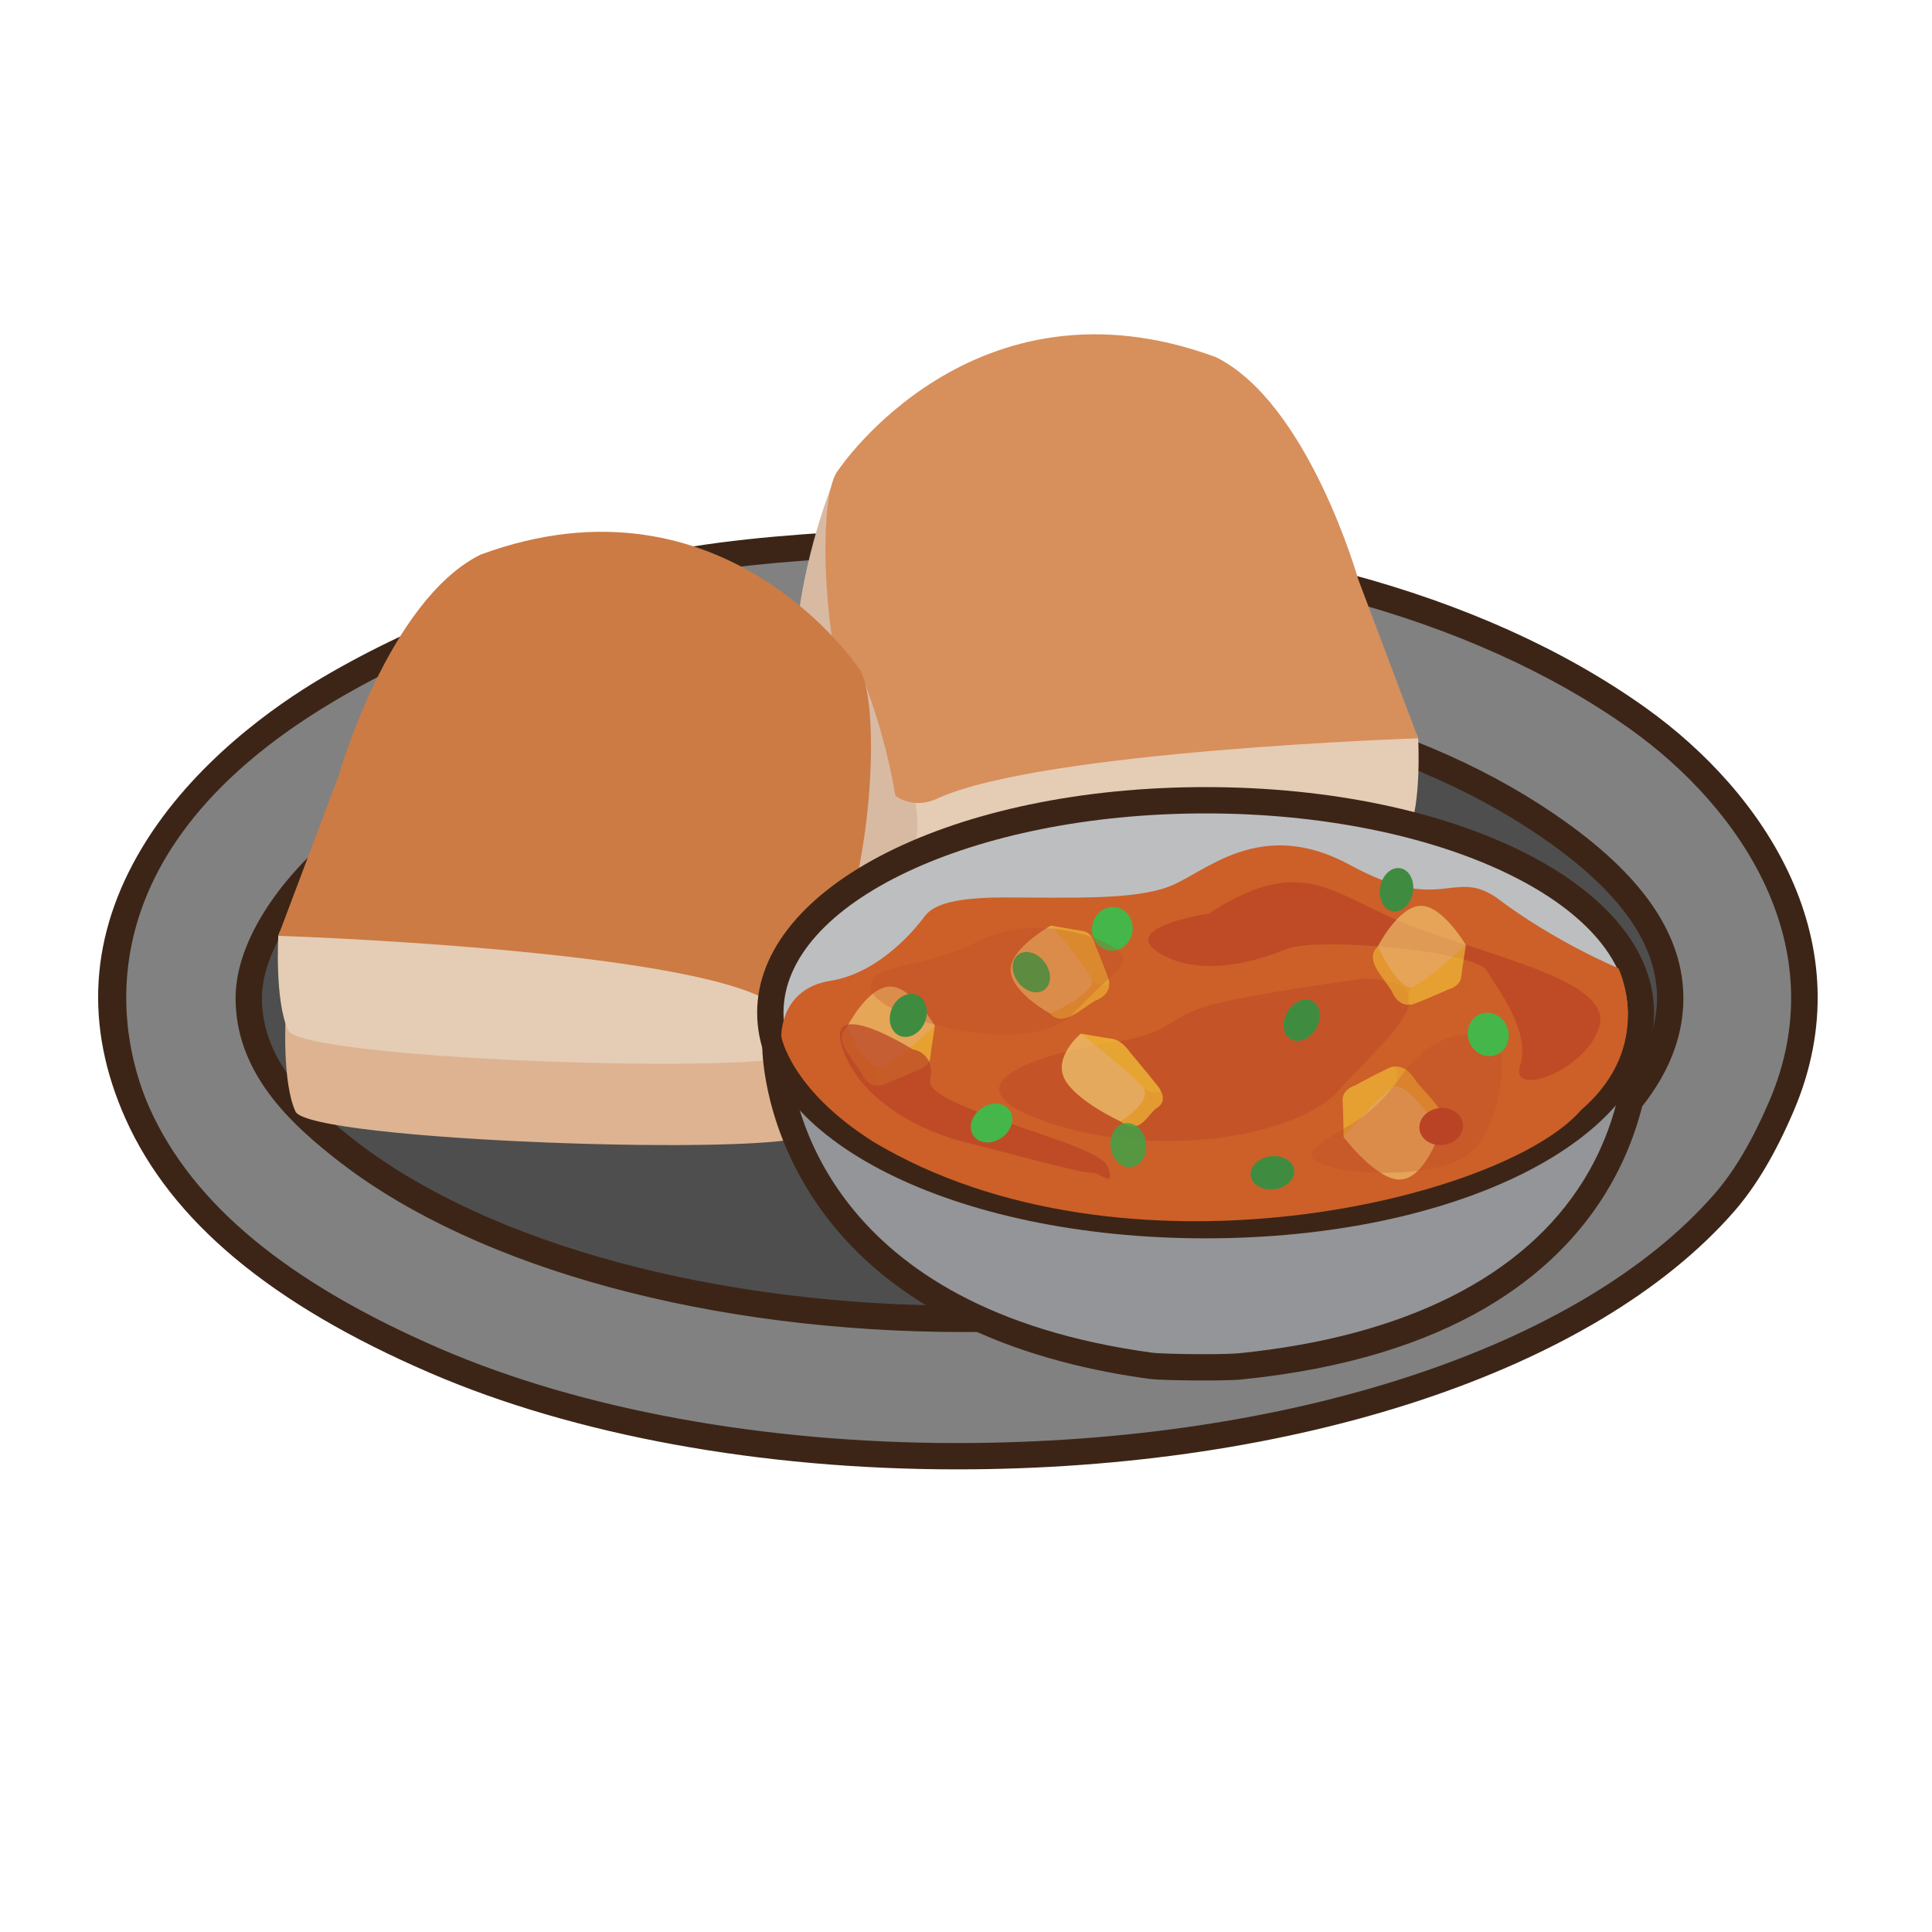
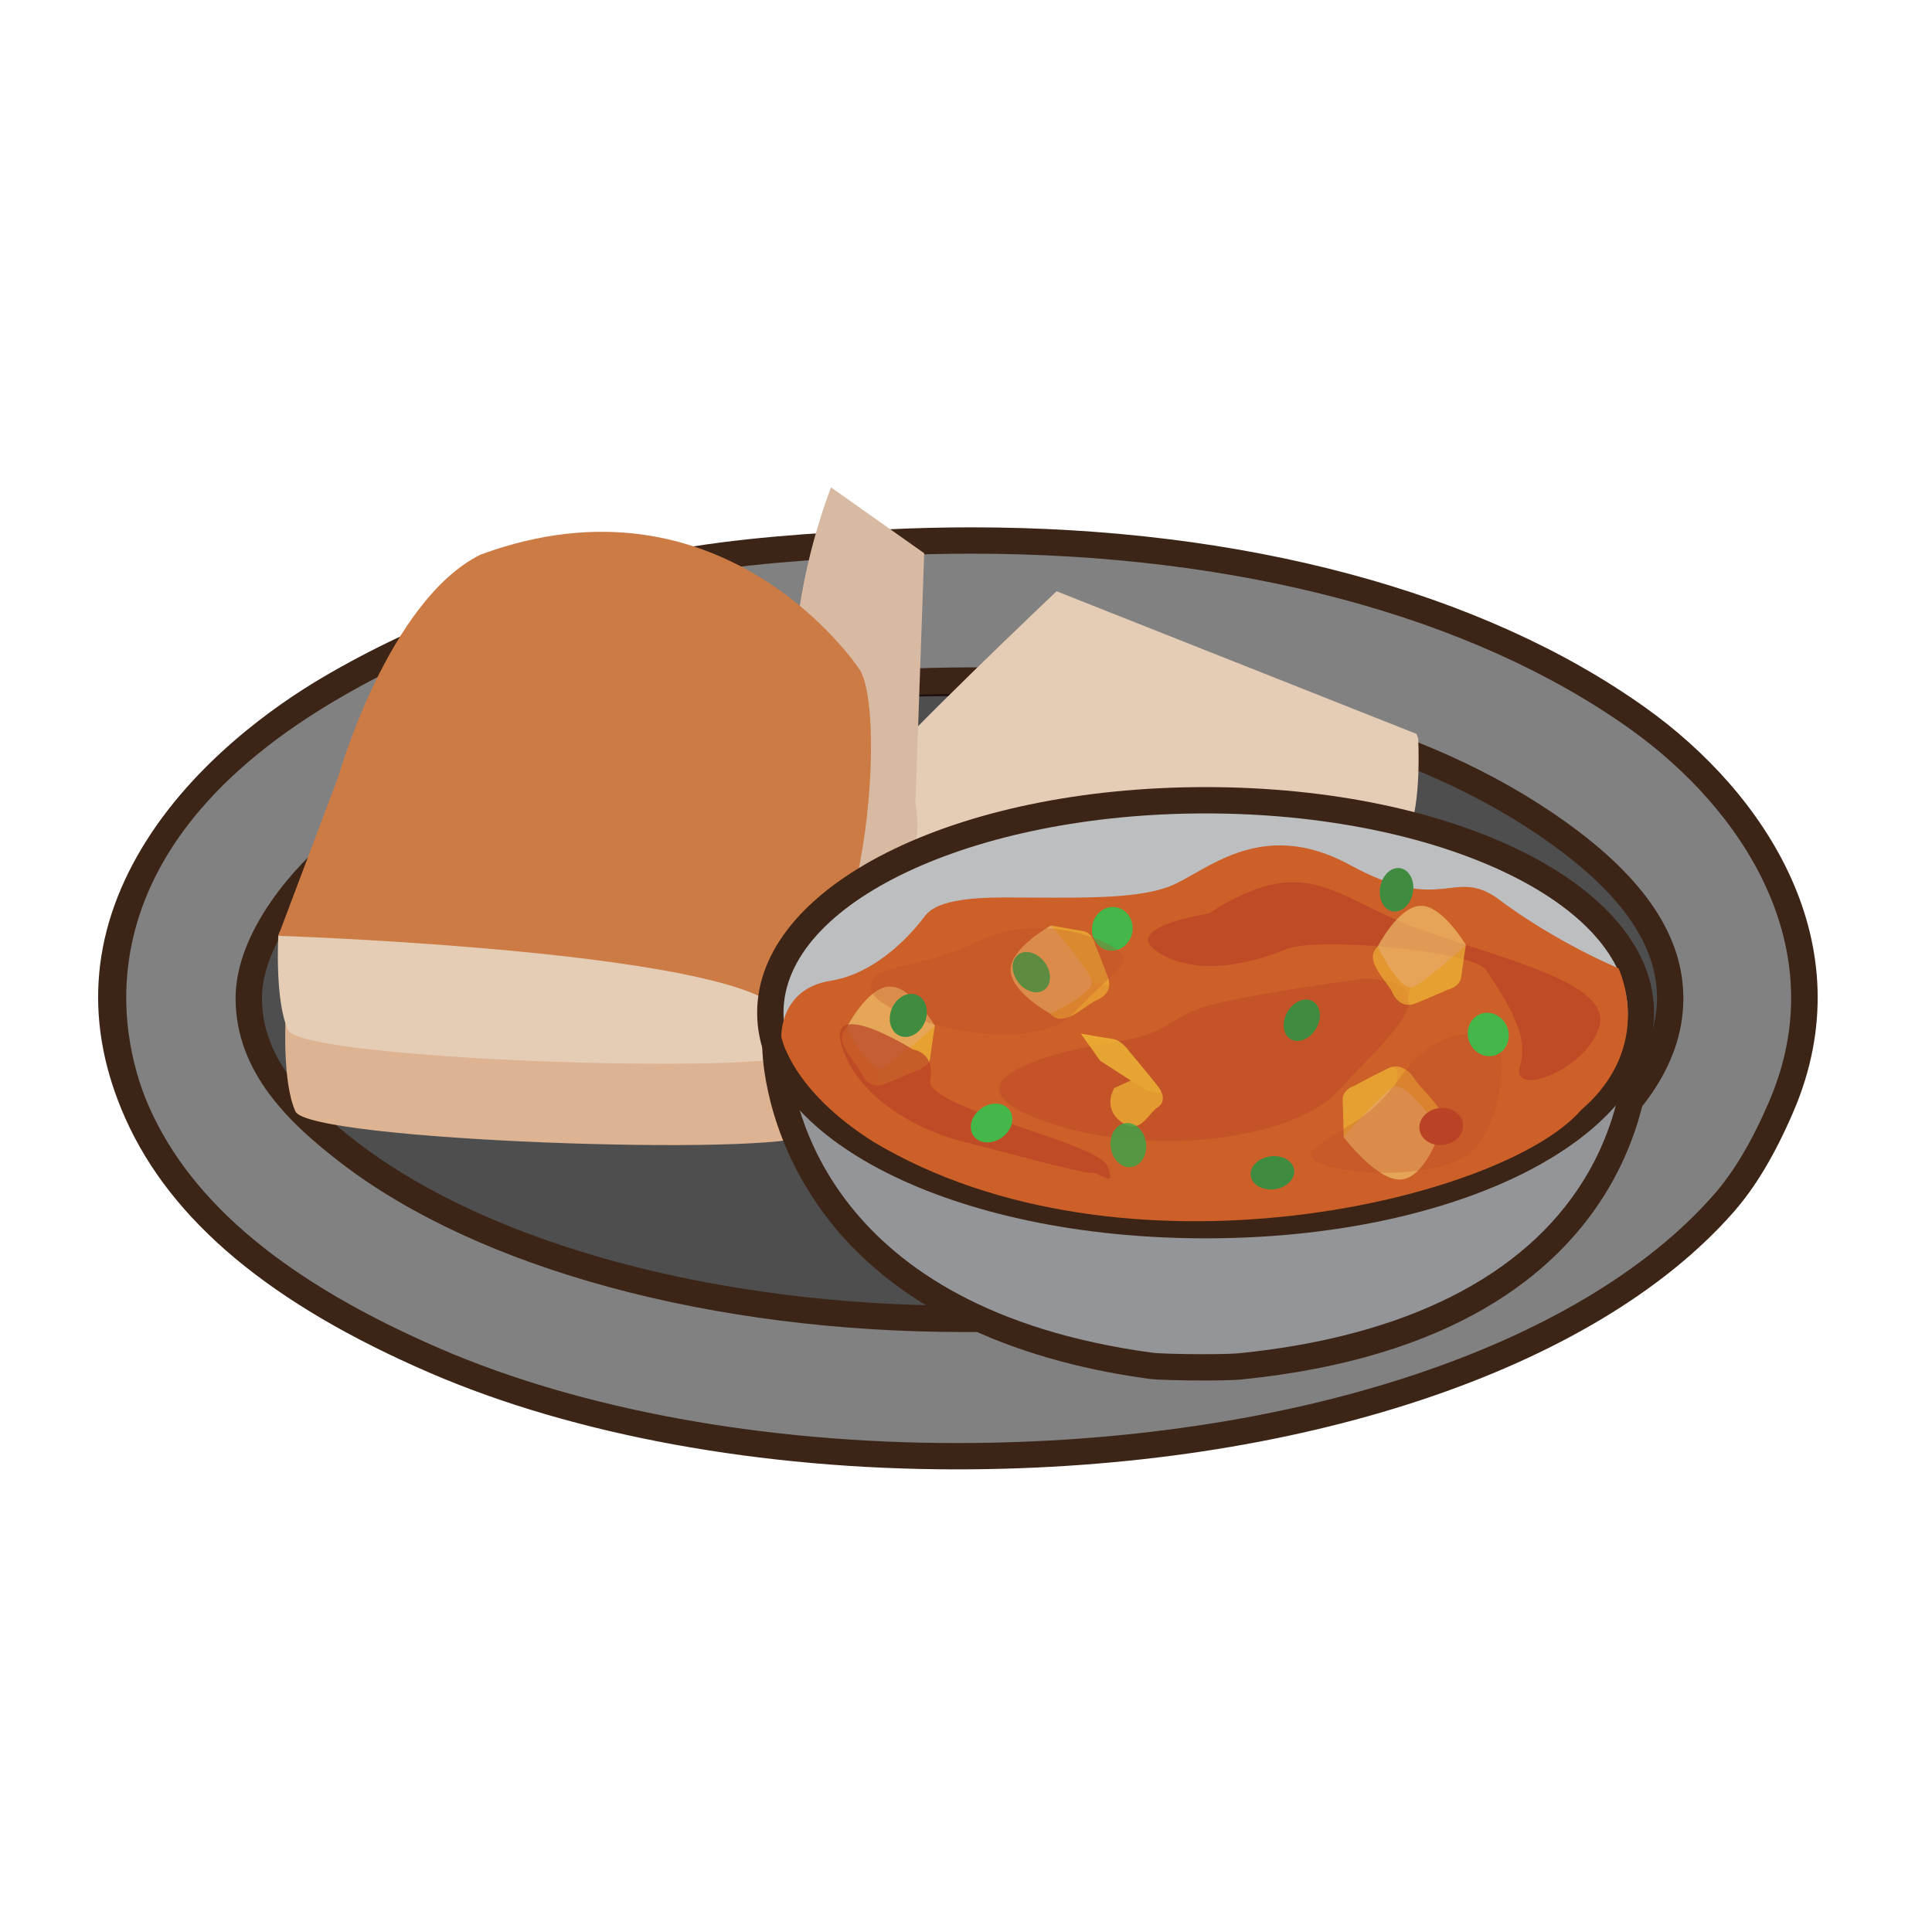
<svg xmlns="http://www.w3.org/2000/svg" version="1.1" id="Layer_1" x="0px" y="0px" width="500px" height="500px" viewBox="0 0 500 500" enable-background="new 0 0 500 500" xml:space="preserve">
  <g id="Layer_1_copy_33">
    <g>
      <path fill="#4E4E4E" d="M450.064,266.411c0,49.503-91.175,89.637-203.639,89.637c-112.466,0-203.641-40.134-203.641-89.637    c0-49.509,91.175-89.643,203.641-89.643C358.891,176.768,450.064,216.901,450.064,266.411z" />
      <path fill="#211010" d="M246.427,359.454c-54.858,0-106.479-9.427-145.365-26.543c-39.773-17.507-61.678-41.124-61.678-66.5    c0-25.377,21.904-48.996,61.678-66.506c38.887-17.117,90.507-26.543,145.365-26.543c54.856,0,106.48,9.426,145.367,26.543    c39.771,17.51,61.677,41.128,61.677,66.506c0,25.376-21.906,48.993-61.677,66.5C352.907,350.027,301.283,359.454,246.427,359.454z     M246.427,180.177c-110.408,0-200.23,38.684-200.23,86.234c0,47.547,89.822,86.228,200.23,86.228    c110.405,0,200.229-38.681,200.229-86.228C446.656,218.861,356.832,180.177,246.427,180.177z" />
    </g>
    <g>
      <path fill="#818181" d="M229.732,140.403c78.422-3.733,148.215,12.736,194.152,45.519c25.925,18.498,56.222,55.811,37.16,100.329    c-3.616,8.435-8.445,17.742-14.864,25.083c-60.793,69.497-231.906,84.713-333.495,40.87c-34.883-15.05-64.16-35.128-77.103-64.095    c-22.948-51.353,17.581-90.872,49.235-109.622c24.135-14.297,54.054-25.947,88.249-32.513    C190.292,142.667,209.984,141.342,229.732,140.403z M173.993,183.134c-34.144,6.835-62.907,17.615-86.392,36.227    c-9.076,7.201-23.261,23.595-23.222,39.021c0.042,18.179,14.166,30.858,26.009,39.94c61.419,47.128,188.192,56.029,272.186,24.156    c25.712-9.76,69.673-31.853,69.673-64.098c0-18.563-14.827-32.697-28.801-42.731c-42.626-30.633-105.461-42.224-172.781-39.021    C209.955,177.618,191.687,179.594,173.993,183.134z" />
      <path fill="#3C2517" d="M247.56,380.273c-50.58,0-98.962-8.858-136.225-24.942c-41.224-17.788-67.018-39.321-78.863-65.832    c-10.715-23.987-9.259-47.595,4.334-70.183c13.303-22.1,34.706-36.9,46.275-43.758c25.783-15.269,56.678-26.654,89.341-32.926    c17.7-3.399,37.926-4.715,57.15-5.63c7.309-0.351,14.664-0.527,21.86-0.527c70.309,0,132.254,16.578,174.433,46.674    c30.744,21.939,56.956,60.898,38.312,104.445c-4.711,11.002-9.763,19.498-15.433,25.982    C412.762,354.716,335.671,380.273,247.56,380.273z M251.434,143.289c-7.09,0-14.336,0.173-21.542,0.517    c-18.969,0.906-38.905,2.199-56.18,5.52c-31.905,6.121-62.044,17.222-87.161,32.095c-69.634,41.249-54.236,91.024-47.86,105.294    c11.117,24.881,35.763,45.279,75.346,62.365c36.431,15.725,83.85,24.379,133.523,24.379c86.205,0,161.325-24.664,196.057-64.365    c5.191-5.938,9.871-13.849,14.297-24.184c17.052-39.827-7.416-75.818-36.004-96.213    C380.876,159.415,320.334,143.289,251.434,143.289z M249.463,344.729c0,0,0,0-0.003,0c-65.243,0-125.484-16.34-161.146-43.701    c-13.495-10.354-27.299-23.514-27.344-42.639c-0.04-17.569,16.018-34.955,24.515-41.694c22.25-17.634,50.157-29.359,87.841-36.9    c17.188-3.439,35.354-5.526,57.175-6.566c7.236-0.344,14.48-0.518,21.534-0.518c63.781,0,116.823,13.892,153.399,40.173    c20.331,14.608,30.219,29.491,30.219,45.499c0,36.108-50.261,59.083-71.868,67.285    C330.918,338.135,291.387,344.729,249.463,344.729z M252.035,179.522c-6.946,0-14.081,0.173-21.21,0.51    c-21.473,1.024-39.319,3.072-56.161,6.442c-36.584,7.322-63.578,18.622-84.946,35.56c-8.832,7.008-21.968,22.463-21.933,36.338    c0.036,16.172,12.494,27.907,24.679,37.248c34.51,26.483,93.202,42.289,156.996,42.292c40.521,0,80.264-6.607,111.903-18.615    c60.901-23.109,67.479-50.302,67.479-60.915c0-13.656-8.959-26.729-27.381-39.966    C366.053,192.973,314.382,179.522,252.035,179.522z" />
    </g>
    <g>
      <path fill="#DDB391" d="M365.116,223.477c0,0,0.949,16.81-2.542,24.423c-3.484,7.618-124.342,11.741-132.904,6.027    c-8.565-5.71-9.553-14.562-5.255-21.24c4.299-6.675,47.126-47.275,47.126-47.275l93.144,36.92" />
    </g>
    <g>
      <path fill="#E5CCB5" d="M367.021,191.078c0,0,0.948,16.816-2.543,24.426c-3.486,7.613-124.342,11.739-132.903,6.03    c-8.565-5.709-9.553-14.569-5.254-21.243c4.299-6.674,47.121-47.275,47.121-47.275l93.147,36.917" />
    </g>
    <g>
      <path fill="#D3A785" d="M235.01,240.188c0,0,2.538,12.341-3.462,14.464c-6.004,2.129-27.888-31.176-27.573-52.429    c0.317-21.252,9.181-43.699,9.181-43.699l24.124,17.052L235.01,240.188z" />
    </g>
    <g>
      <path fill="#D8BAA3" d="M236.913,207.793c0,0,2.539,12.337-3.461,14.467c-6.007,2.126-27.891-31.183-27.574-52.435    c0.314-21.253,9.181-43.697,9.181-43.697l24.125,17.052L236.913,207.793z" />
    </g>
    <g>
-       <path fill="#D78F5C" d="M216.979,121.614c0,0,34.893-52.34,97.702-29.183c23.905,11.856,36.797,57.415,36.797,57.415    l15.544,41.232c0,0-97.385,3.174-124.351,15.547C215.713,218.999,208.506,131.537,216.979,121.614z" />
-     </g>
+       </g>
    <g>
      <g>
        <path fill="#DDB391" d="M73.927,263.232c0,0-0.95,16.809,2.538,24.418c3.491,7.617,124.343,11.738,132.908,6.029     s9.554-14.562,5.254-21.236c-4.299-6.676-47.125-47.278-47.125-47.278l-93.145,36.921" />
      </g>
      <g>
        <path fill="#E5CCB5" d="M72.022,242.188c0,0-0.949,16.813,2.538,24.423c3.494,7.613,124.346,11.738,132.907,6.029     c8.565-5.709,9.554-14.565,5.255-21.24c-4.299-6.674-47.121-47.275-47.121-47.275l-93.147,36.917" />
      </g>
      <g>
        <path fill="#D3A785" d="M204.033,279.939c0,0-2.538,12.34,3.461,14.468c6.001,2.129,27.891-31.175,27.574-52.429     c-0.317-21.252-9.181-43.699-9.181-43.699l-24.125,17.052L204.033,279.939z" />
      </g>
      <g>
        <path fill="#D8BAA3" d="M202.133,258.898c0,0-2.543,12.342,3.458,14.469c6.004,2.126,27.888-31.179,27.573-52.432     c-0.317-21.253-9.181-43.7-9.181-43.7l-24.124,17.056L202.133,258.898z" />
      </g>
      <g>
        <path fill="#CC7B44" d="M222.063,172.721c0,0-34.893-52.336-97.702-29.183c-23.905,11.86-36.792,57.414-36.792,57.414     l-15.547,41.236c0,0,97.384,3.173,124.349,15.546C223.333,270.102,230.537,182.644,222.063,172.721z" />
      </g>
    </g>
    <g>
      <path fill="#939598" d="M200.677,270.523c0,0-0.759,69.687,97.097,82.934c3.229,0.438,18.959,0.579,23.167,0.16    c107.67-10.787,102.844-84.667,102.844-84.667l-121.602-23.317L200.677,270.523z" />
      <path fill="#3C2517" d="M311.464,357.273c-5.244,0-11.904-0.133-14.146-0.44c-28.621-3.873-67.062-15.345-87.671-47.994    c-12.436-19.698-12.387-37.599-12.38-38.353c0.02-1.557,1.086-2.903,2.598-3.271l101.503-24.894    c0.478-0.111,0.976-0.128,1.455-0.036l121.604,23.315c1.521,0.293,2.657,1.578,2.758,3.127    c0.048,0.771,3.77,77.291-105.905,88.277C318.938,357.242,314.124,357.273,311.464,357.273z M204.19,273.169    c0.959,12.601,10.008,65.532,94.044,76.914c1.568,0.212,7.384,0.38,13.229,0.38c4.248,0,7.663-0.089,9.139-0.234    c42.928-4.305,73.785-19.787,89.241-44.779c8.925-14.441,10.357-28.133,10.544-33.684L302.269,249.12L204.19,273.169z" />
    </g>
    <g>
      <path fill="#BDBEC0" d="M424.657,262.089c0,30.367-50.438,54.986-112.649,54.986c-62.217,0-112.653-24.619-112.653-54.986    c0-30.371,50.437-54.987,112.653-54.987C374.221,207.103,424.657,231.718,424.657,262.089z" />
      <path fill="#3C2517" d="M312.008,320.482c-65.08,0-116.059-25.649-116.059-58.394S246.928,203.7,312.008,203.7    c65.076,0,116.055,25.646,116.055,58.389C428.062,294.832,377.084,320.482,312.008,320.482z M312.008,210.512    c-60.24,0-109.244,23.14-109.244,51.578c0,28.439,49.003,51.578,109.244,51.578c60.234,0,109.243-23.139,109.243-51.578    C421.251,233.652,372.242,210.512,312.008,210.512z" />
    </g>
    <g>
      <path fill="#CC6028" d="M418.85,250.583c0,0,9.753,19.954-9.621,36.653c-20.064,23.303-118.485,46.974-183.184,8.27    c-21.501-13.58-23.841-27.234-23.841-27.234s-0.436-12.357,12.711-14.441c13.146-2.085,22.489-14.258,23.872-16.002    c1.386-1.737,3.112-5.565,20.759-5.565c17.646,0,33.562,0.697,42.902-2.781c9.347-3.478,23.528-18.436,47.056-5.565    c23.522,12.868,26.48,0.724,37.713,8.346C402.567,243.886,418.85,250.583,418.85,250.583z" />
    </g>
    <g opacity="0.72">
      <g>
        <path fill="#BA4326" d="M312.78,236.436c0,0-23.36,3.481-12.931,10.087c10.437,6.607,25.044,2.391,33.048-0.891     c7.995-3.281,48.694,0.439,51.825,5.533c3.127,5.097,11.475,15.88,8.695,24.577c-2.784,8.695,17.389,1.158,20.521-10.204     c3.131-11.363-25.738-17.429-47.307-25.353C345.071,232.261,338.168,220.042,312.78,236.436z" />
      </g>
    </g>
    <g opacity="0.43">
      <g>
        <path fill="#BA4326" d="M353.161,253.229c0,0-34.783,4.638-43.13,7.886c-8.35,3.245-7.999,6.569-22.61,8.731     c-14.604,2.166-45.564,10.162-17.389,20.248c28.173,10.09,65.395,4.524,76.523-7.994     C357.688,269.578,377.507,254.273,353.161,253.229z" />
      </g>
    </g>
    <g opacity="0.53">
      <g>
        <path fill="#F9C937" d="M360.218,276.157c0,0,3.37-1.275,6.26,3.632c3.132,4.086,9.573,9.008,6.227,13.016     c-3.344,4.008-10.034-2.305-10.034-2.305l-6.316-11.695L360.218,276.157z" />
      </g>
      <g>
        <path fill="#FED93A" d="M350.584,280.959c0,0-3.253,0.966-3.111,3.807c0.146,2.84,0.271,9.522,0.271,9.522l7.268-2.713     l6.177-10.41c0,0,1.658-6.376-1.785-4.757C355.959,278.033,350.584,280.959,350.584,280.959z" />
      </g>
      <g>
        <path fill="#FCE181" d="M347.743,294.289c0,0,8.799,11.646,15.015,10.954c6.216-0.688,9.945-12.438,9.945-12.438     s-8.603-13.553-12.21-11.414C356.896,283.518,347.743,294.289,347.743,294.289z" />
      </g>
    </g>
    <g opacity="0.6">
      <g>
        <path fill="#F9C937" d="M300.138,281.833c0,0,2.333,3.252-0.947,5.009c-2.464,2.12-4.482,7.07-9.214,3.373     c-4.728-3.695-1.58-8.641-1.58-8.641l8.022-3.678L300.138,281.833z" />
      </g>
      <g>
        <path fill="#FED93A" d="M292.45,272.339c0,0-2.019-3.098-4.47-3.458c-2.447-0.355-8.277-1.385-8.277-1.385l4.996,7.002     l11.378,7.345c0,0,6.21,2.589,3.544-0.788C296.955,277.675,292.45,272.339,292.45,272.339z" />
      </g>
      <g>
-         <path fill="#FCE181" d="M279.703,267.497c0,0-7.089,5.919-4.249,11.635c2.846,5.709,14.522,11.084,14.522,11.084     s8.832-5.418,5.658-9.028C292.46,277.574,279.703,267.497,279.703,267.497z" />
-       </g>
+         </g>
    </g>
    <g opacity="0.53">
      <g>
        <path fill="#F9C937" d="M287.003,253.992c0,0,0.901,3.271-3.547,5.002c-3.743,2.104-8.414,7.044-11.692,3.318     c-3.281-3.728,2.609-8.651,2.609-8.651l10.564-3.627L287.003,253.992z" />
      </g>
      <g>
        <path fill="#FED93A" d="M283.416,244.449c0,0-0.639-3.112-3.117-3.485c-2.48-0.373-8.297-1.443-8.297-1.443l1.91,7.035     l8.671,7.42c0,0,5.453,2.625,4.249-0.767C285.632,249.811,283.416,244.449,283.416,244.449z" />
      </g>
      <g>
        <path fill="#FCE181" d="M272.002,239.521c0,0-10.676,5.876-10.453,11.612c0.223,5.732,10.215,11.18,10.215,11.18     s12.309-5.362,10.676-8.994C280.803,249.687,272.002,239.521,272.002,239.521z" />
      </g>
    </g>
    <g opacity="0.53">
      <g>
        <path fill="#F9C937" d="M365.306,259.952c0,0-3.24,0.991-5.097-3.405c-2.205-3.688-7.27-8.218-3.632-11.601     c3.635-3.383,8.716,2.378,8.716,2.378l3.916,10.453L365.306,259.952z" />
      </g>
      <g>
        <path fill="#FED93A" d="M374.751,256.105c0,0,3.089-0.728,3.399-3.211c0.305-2.488,1.214-8.334,1.214-8.334l-6.985,2.107     l-7.181,8.87c0,0-2.471,5.516,0.887,4.223C369.448,258.463,374.751,256.105,374.751,256.105z" />
      </g>
      <g>
        <path fill="#FCE181" d="M379.364,244.56c0,0-6.167-10.502-11.894-10.129c-5.726,0.376-10.895,10.515-10.895,10.515     s5.699,12.154,9.281,10.427C369.444,253.634,379.364,244.56,379.364,244.56z" />
      </g>
    </g>
    <g opacity="0.54">
      <g>
        <path fill="#F9C937" d="M227.884,280.852c0,0-3.239,0.988-5.097-3.404c-2.206-3.684-7.271-8.219-3.636-11.6     c3.639-3.386,8.719,2.373,8.719,2.373l3.917,10.459L227.884,280.852z" />
      </g>
      <g>
        <path fill="#FED93A" d="M237.328,277.004c0,0,3.092-0.72,3.399-3.212c0.305-2.487,1.212-8.33,1.212-8.33l-6.982,2.101     l-7.178,8.873c0,0-2.474,5.517,0.883,4.227C232.025,279.364,237.328,277.004,237.328,277.004z" />
      </g>
      <g>
        <path fill="#FCE181" d="M241.939,265.462c0,0-6.164-10.509-11.89-10.129c-5.729,0.372-10.898,10.515-10.898,10.515     s5.702,12.15,9.281,10.422C232.022,274.535,241.939,265.462,241.939,265.462z" />
      </g>
    </g>
    <g opacity="0.25">
      <path fill="#BA4326" d="M381.593,267.723c0,0-10.087-1.725-19.13,10.978c-9.047,12.692-15.305,12.347-22.261,18.606    c-6.959,6.26,32.348,10.088,41.391,0C390.635,287.218,391.328,261.102,381.593,267.723z" />
    </g>
    <g opacity="0.72">
      <g>
        <path fill="#BA4326" d="M236.2,271.566c0,0-23.304-14.61-18.085,0c5.215,14.608,22.606,21.754,30.603,23.746     c8.007,1.994,31.656,8.504,33.744,8.205c2.09-0.295,6.61,4.57,4.177-1.688c-2.439-6.263-47.308-15.054-45.917-22.31     C242.111,272.264,236.2,271.566,236.2,271.566z" />
      </g>
    </g>
    <g opacity="0.83">
      <g>
        <path fill="#3EA347" d="M296.588,295.741c0.426,3.135-1.279,5.954-3.804,6.296c-2.526,0.343-4.915-1.926-5.337-5.059     c-0.426-3.139,1.275-5.957,3.798-6.306C293.777,290.336,296.169,292.604,296.588,295.741z" />
      </g>
    </g>
    <g>
      <path fill="#BA4326" d="M378.612,290.785c0.354,2.617-1.875,5.084-4.983,5.507c-3.104,0.415-5.908-1.372-6.259-3.987    c-0.356-2.625,1.876-5.086,4.974-5.515C375.454,286.375,378.255,288.161,378.612,290.785z" />
    </g>
    <g>
      <path fill="#3F8C41" d="M339.764,259.148c2.045,1.199,2.415,4.359,0.835,7.062c-1.587,2.699-4.523,3.919-6.568,2.727    c-2.048-1.201-2.417-4.361-0.835-7.064C334.782,259.17,337.724,257.954,339.764,259.148z" />
    </g>
    <g>
      <path fill="#3EA347" d="M263.508,247.053c1.898-1.421,4.957-0.541,6.832,1.965c1.878,2.513,1.865,5.696-0.033,7.11    c-1.891,1.427-4.955,0.54-6.83-1.964C261.6,251.656,261.614,248.473,263.508,247.053z" />
    </g>
    <g>
      <path fill="#3F8C41" d="M362.427,224.694c2.33,0.419,3.77,3.259,3.214,6.344c-0.56,3.082-2.902,5.237-5.231,4.819    c-2.332-0.425-3.772-3.268-3.216-6.347C357.755,226.428,360.095,224.272,362.427,224.694z" />
    </g>
    <g>
      <path fill="#45B649" d="M288.871,234.803c2.861,0.518,4.729,3.438,4.165,6.521c-0.554,3.082-3.321,5.163-6.185,4.643    c-2.855-0.517-4.725-3.435-4.164-6.517C283.247,236.368,286.018,234.287,288.871,234.803z" />
    </g>
    <g>
      <path fill="#45B649" d="M383.12,262.43c2.716-1.045,5.823,0.483,6.946,3.412c1.122,2.922-0.167,6.135-2.876,7.178    c-2.714,1.041-5.827-0.487-6.949-3.408C379.122,266.684,380.411,263.467,383.12,262.43z" />
    </g>
    <g opacity="0.25">
      <path fill="#BA4326" d="M285.592,243.742c0,0-16.001-8.003-32.695,0c-16.695,8.002-27.826,5.215-27.479,12.171    c0.348,6.959,40.351,18.959,52.522,6.177C290.113,249.307,295.328,248.61,285.592,243.742z" />
    </g>
    <g>
      <path fill="#3F8C41" d="M239.321,264.582c-1.233,2.919-4.143,4.473-6.484,3.482c-2.346-0.996-3.248-4.166-2.016-7.08    c1.236-2.912,4.139-4.471,6.484-3.479C239.654,258.504,240.555,261.67,239.321,264.582z" />
    </g>
    <g>
      <path fill="#45B649" d="M259.312,294.386c-2.566,1.847-5.857,1.673-7.344-0.396c-1.492-2.07-0.617-5.244,1.949-7.098    c2.564-1.848,5.855-1.67,7.35,0.396C262.76,289.361,261.883,292.536,259.312,294.386z" />
    </g>
    <g>
      <path fill="#3F8C41" d="M334.926,302.759c0.317,2.347-1.939,4.591-5.048,5.009c-3.103,0.418-5.876-1.146-6.194-3.49    c-0.315-2.346,1.943-4.59,5.047-5.01C331.834,298.846,334.605,300.414,334.926,302.759z" />
    </g>
  </g>
</svg>